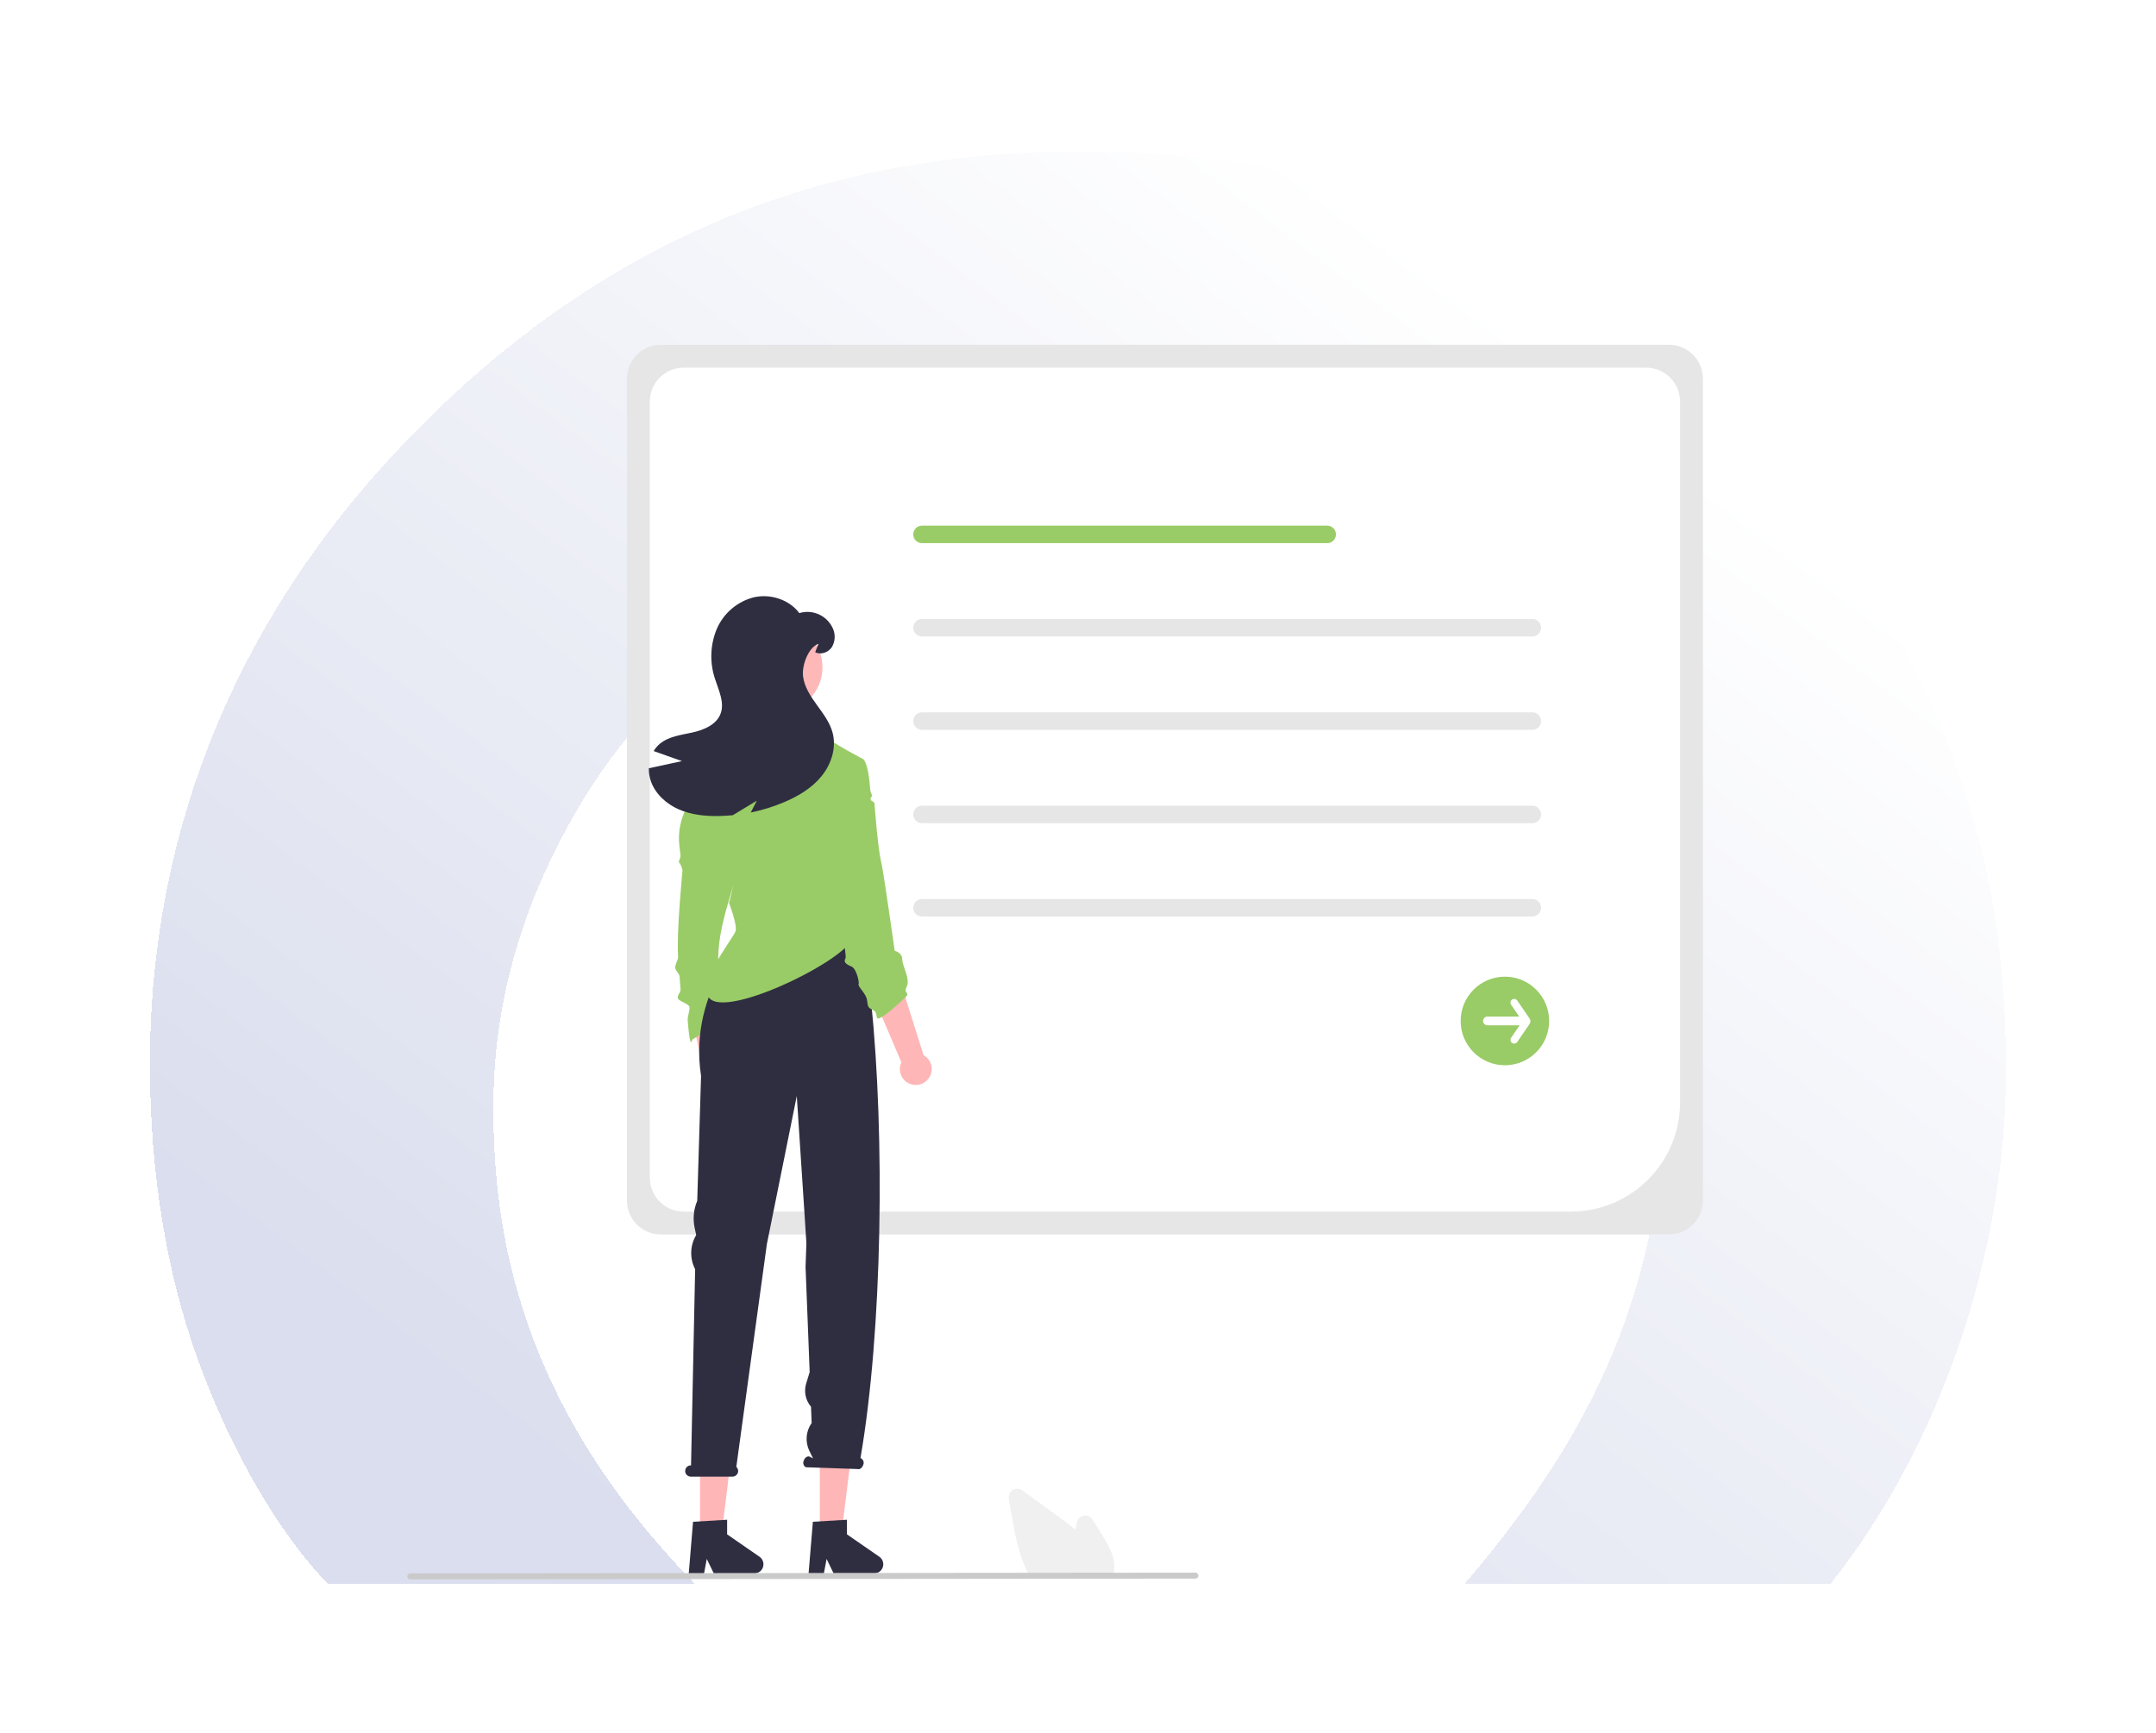
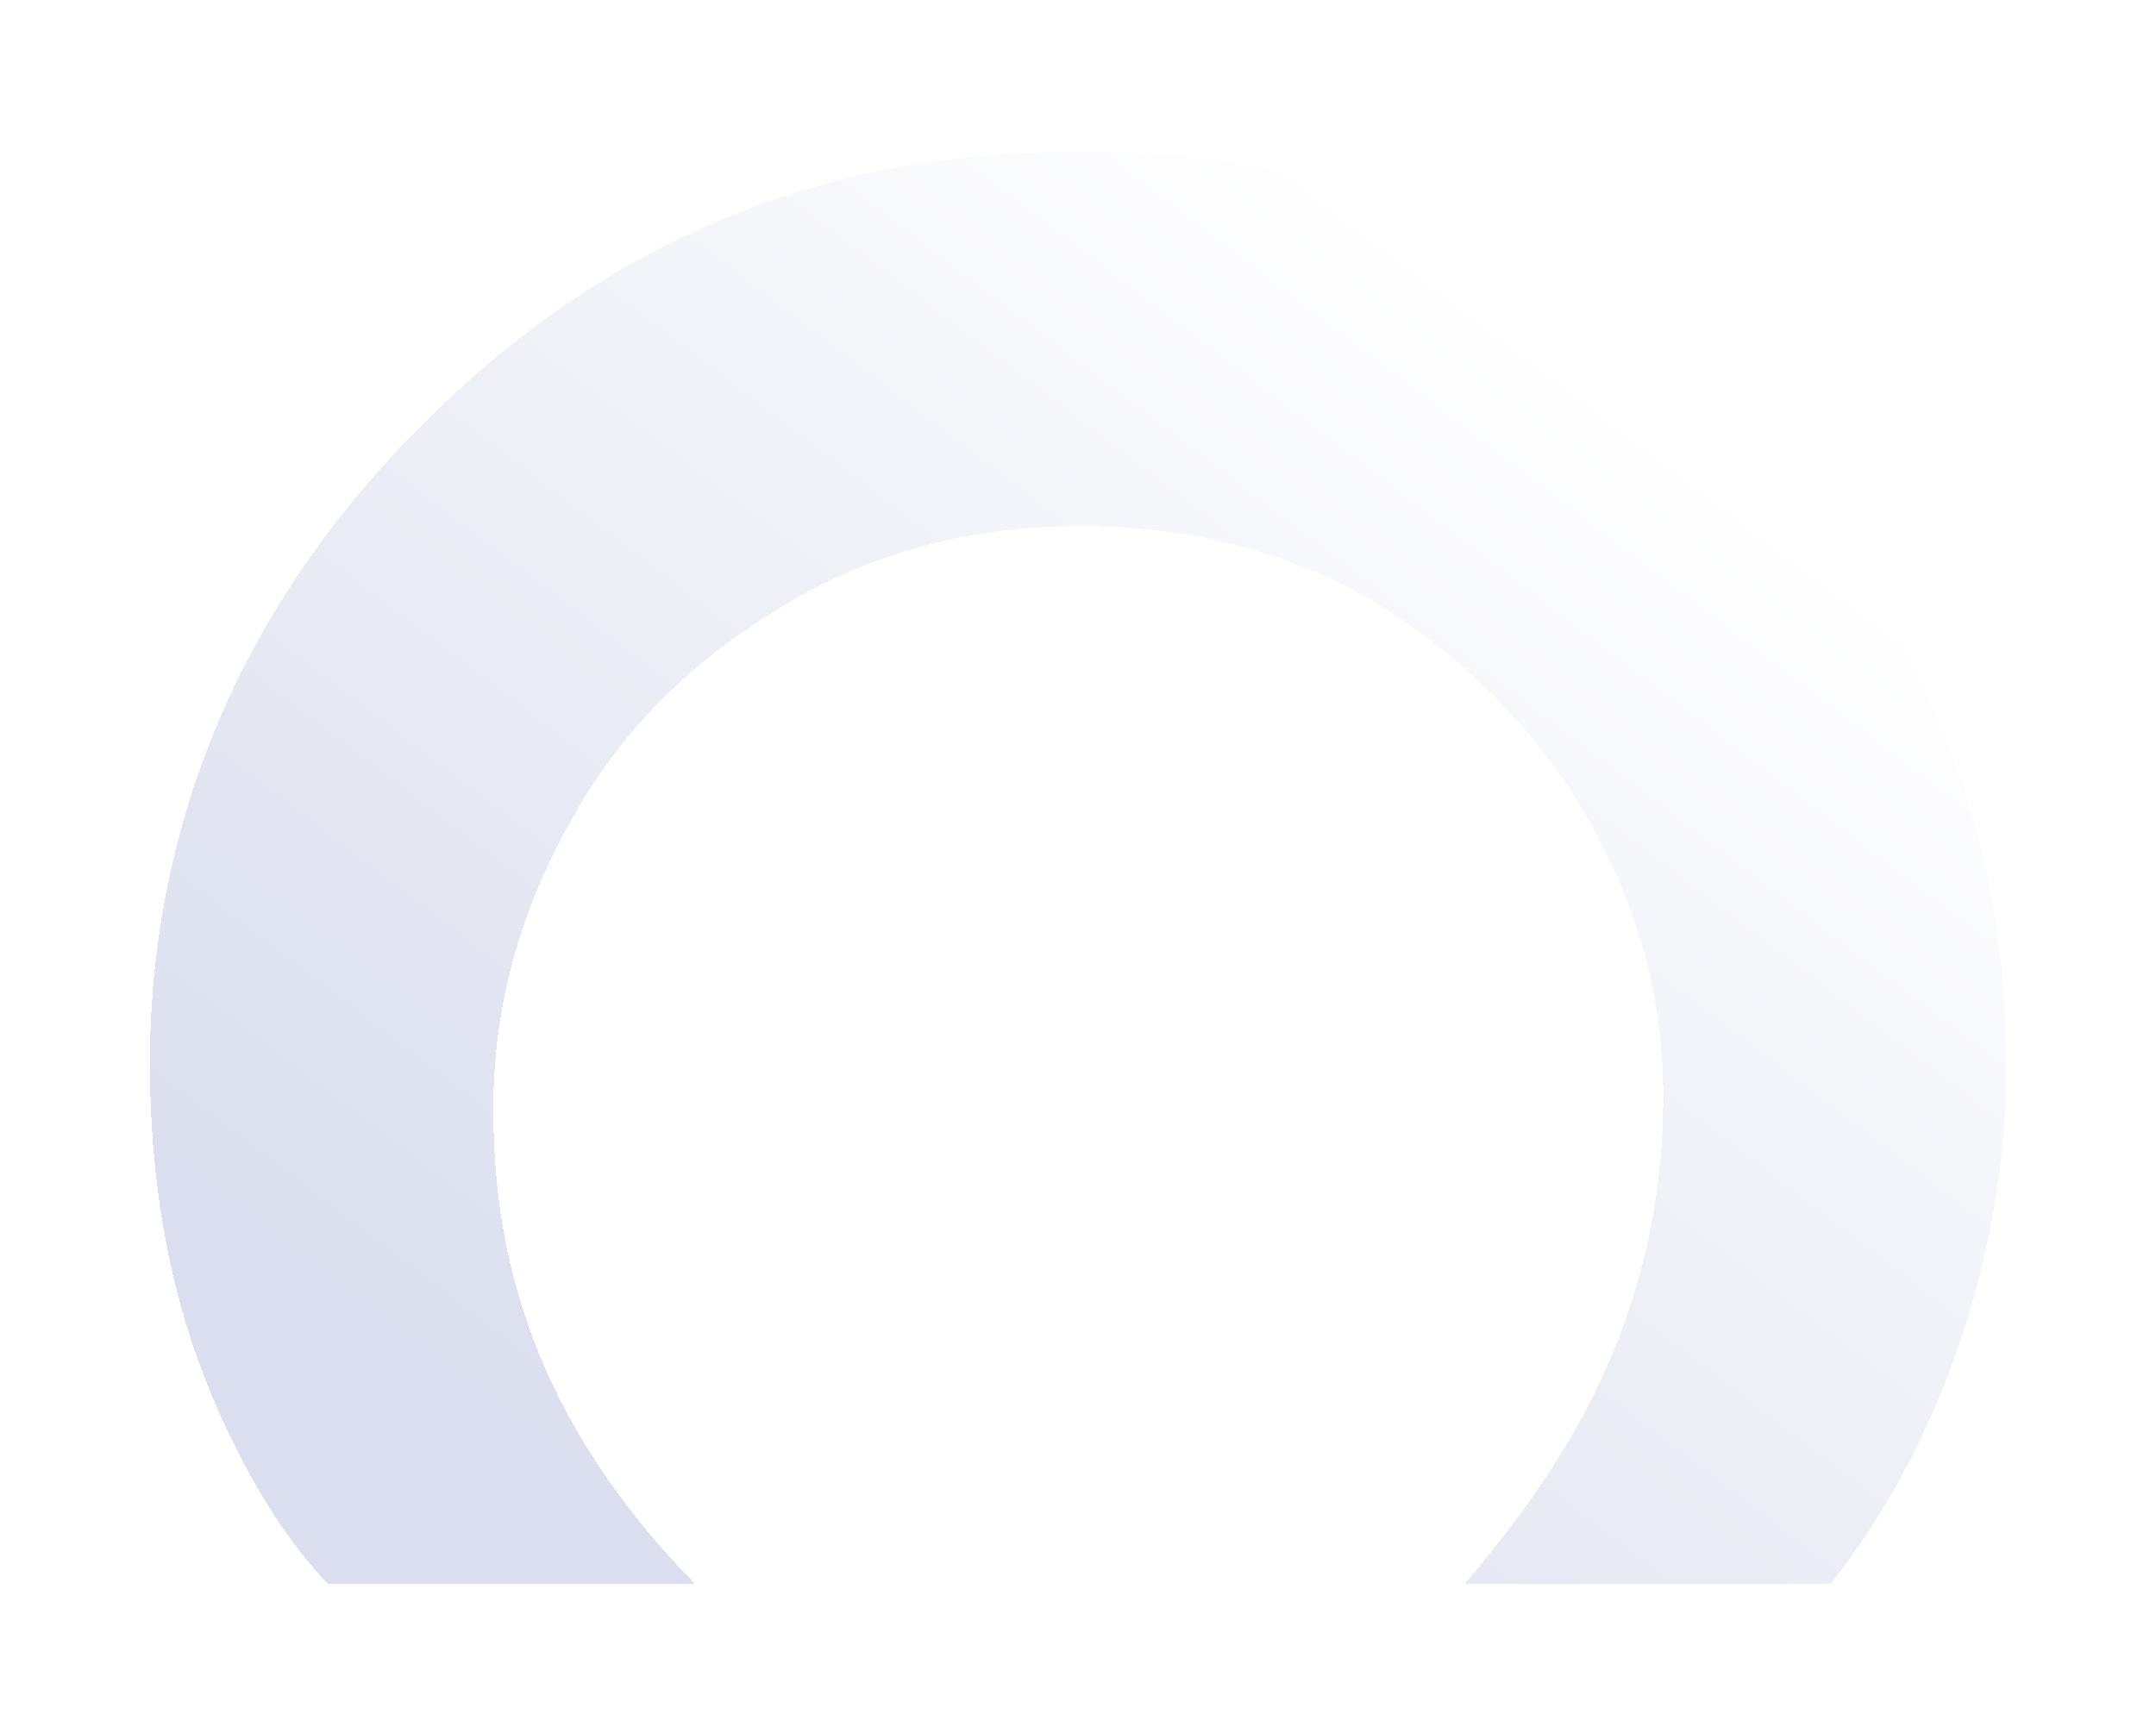
<svg xmlns="http://www.w3.org/2000/svg" width="434" height="349" viewBox="0 0 434 349" fill="none">
  <g filter="url(#filter0_d_3680_8021)">
    <path d="M30.169 214.56C30.251 236.446 33.495 256.265 39.932 274.036C46.451 292.003 56.214 308.855 66.075 318.97L139.967 318.97C104.389 282.708 99.311 247.986 99.311 222.987C99.311 197.987 107.37 177.856 116.87 161.872C127.125 144.643 141.31 131.594 158.739 121.331C176.167 111.069 195.807 105.922 217.626 105.922C239.444 105.922 259.527 111.053 276.775 121.331C294.024 131.594 308.946 146.856 318.316 162.593C327.98 178.823 334.811 197.577 334.811 220.675C334.811 266.232 313.844 296.56 294.794 318.953L368.44 318.953C390.553 291.183 403.805 252.265 403.805 215.495C403.805 187.446 399.202 166.298 389.652 143.856C380.004 121.217 367.375 103.61 351.011 86.249C334.631 68.889 315.187 55.266 292.648 45.348C270.092 35.43 245.096 30.479 217.626 30.479C190.156 30.479 165.16 35.43 142.62 45.348C120.081 55.266 101.031 69.282 84.257 86.249C66.321 104.397 30.169 146.331 30.169 214.429" fill="url(#paint0_linear_3680_8021)" fill-opacity="0.15" shape-rendering="crispEdges" />
  </g>
  <g clip-path="url(#clip0_3680_8021)">
    <path d="M335.974 248.559H133.024C129.259 248.555 126.207 245.5 126.203 241.729V76.248C126.207 72.477 129.259 69.422 133.024 69.418H335.974C339.739 69.422 342.791 72.477 342.795 76.248V241.729C342.791 245.5 339.739 248.555 335.974 248.559Z" fill="#E6E6E6" />
    <path d="M316.255 243.952H137.625C133.86 243.948 130.809 240.893 130.805 237.122V80.858C130.809 77.088 133.86 74.032 137.625 74.028H331.373C335.139 74.032 338.19 77.088 338.194 80.858V221.983C338.181 234.111 328.366 243.939 316.255 243.952Z" fill="white" />
    <path d="M267.168 109.362H185.597C184.625 109.362 183.838 108.573 183.838 107.601C183.838 106.628 184.625 105.839 185.597 105.839H267.168C268.139 105.839 268.927 106.628 268.927 107.601C268.927 108.573 268.139 109.362 267.168 109.362Z" fill="#99CC66" />
    <path d="M308.46 128.156H185.597C184.625 128.156 183.838 127.367 183.838 126.395C183.838 125.422 184.625 124.633 185.597 124.633H308.46C309.432 124.633 310.219 125.422 310.219 126.395C310.219 127.367 309.432 128.156 308.46 128.156Z" fill="#E6E6E6" />
    <path d="M308.46 146.95H185.597C184.625 146.95 183.838 146.161 183.838 145.189C183.838 144.216 184.625 143.427 185.597 143.427H308.46C309.432 143.427 310.219 144.216 310.219 145.189C310.219 146.161 309.432 146.95 308.46 146.95Z" fill="#E6E6E6" />
    <path d="M308.46 165.744H185.597C184.625 165.744 183.838 164.955 183.838 163.983C183.838 163.01 184.625 162.221 185.597 162.221H308.46C309.432 162.221 310.219 163.01 310.219 163.983C310.219 164.955 309.432 165.744 308.46 165.744Z" fill="#E6E6E6" />
    <path d="M308.46 184.538H185.597C184.625 184.538 183.838 183.749 183.838 182.776C183.838 181.804 184.625 181.015 185.597 181.015H308.46C309.432 181.015 310.219 181.804 310.219 182.776C310.219 183.749 309.432 184.538 308.46 184.538Z" fill="#E6E6E6" />
    <path d="M302.934 214.487C298.015 214.487 294.027 210.494 294.027 205.568C294.027 200.642 298.015 196.648 302.935 196.648C307.854 196.648 311.842 200.642 311.842 205.568C311.842 210.494 307.854 214.487 302.934 214.487Z" fill="#99CC66" />
    <path d="M307.946 205.144L305.421 201.453C305.188 201.111 304.722 201.023 304.38 201.256C304.038 201.489 303.95 201.956 304.183 202.298L304.185 202.301L305.818 204.688H299.42C298.935 204.687 298.541 205.079 298.539 205.565C298.538 206.051 298.93 206.446 299.415 206.448H305.899L304.185 208.952C303.953 209.295 304.042 209.761 304.384 209.994C304.724 210.225 305.187 210.138 305.421 209.8L307.946 206.109C308.113 205.809 308.113 205.444 307.946 205.144Z" fill="white" />
    <path d="M147.082 223.755C148.431 222.626 148.609 220.615 147.481 219.265C147.361 219.121 147.228 218.988 147.084 218.867L145.153 202.157L139.021 203.579L142.429 219.419C141.386 220.848 141.697 222.853 143.124 223.898C144.318 224.772 145.954 224.713 147.082 223.755Z" fill="#FFB6B6" />
    <path d="M146.45 204.882L139.351 209.317C139.351 209.317 138.919 211.916 138.431 205.384C138.38 204.702 138.855 203.514 138.802 202.814C138.744 202.025 136.485 201.666 136.426 200.867C136.383 200.298 137.036 199.792 136.994 199.225C136.93 198.366 136.867 197.512 136.805 196.672C136.752 195.969 135.975 195.523 135.925 194.844C135.874 194.16 136.551 193.243 136.503 192.595C136.146 187.732 137.383 175.499 137.383 175.25C137.287 174.626 137.027 174.038 136.629 173.548L137.007 172.413L136.757 170.284C136.428 167.486 137.015 164.657 138.431 162.222L140.233 161.04L148.552 175.051C145.051 187.175 142.766 191.938 146.45 204.882Z" fill="#99CC66" />
    <path d="M140.91 309.351H145.204L147.248 292.764H140.91V309.351Z" fill="#FFB6B6" />
    <path d="M139.51 306.406L146.37 305.996V308.939L152.893 313.45C153.727 314.027 153.937 315.172 153.36 316.007C153.018 316.505 152.453 316.801 151.849 316.801H143.682L142.274 313.89L141.724 316.801H138.645L139.51 306.406Z" fill="#2F2E41" />
    <path d="M165.031 309.351H169.325L171.369 292.764H165.031V309.351Z" fill="#FFB6B6" />
    <path d="M163.631 306.406L170.491 305.996V308.939L177.014 313.45C177.848 314.027 178.058 315.172 177.482 316.007C177.139 316.505 176.574 316.801 175.971 316.801H167.803L166.395 313.89L165.845 316.801H162.766L163.631 306.406Z" fill="#2F2E41" />
    <path d="M139.088 295.048H139.105L139.931 255.547C138.845 253.45 138.88 250.949 140.023 248.883L140.141 248.669L139.835 247.246C139.441 245.417 139.622 243.512 140.352 241.79L141.122 216.633C138.37 198.77 151.488 187.12 151.488 187.12H171.138L175.357 201.635C178.146 228.844 177.64 267.891 173.214 293.579L173.335 293.64C173.81 293.905 173.993 294.498 173.751 294.986C173.547 295.579 173.029 295.938 172.594 295.788L162.216 295.427C161.741 295.161 161.558 294.569 161.8 294.081C162.005 293.487 162.523 293.128 162.957 293.278L163.663 293.636L162.935 292.152C162.042 290.331 162.214 288.168 163.385 286.512L163.257 283.245C162.154 281.951 161.787 280.183 162.285 278.556L162.985 276.268L162.158 255.08L162.325 250.327L161.981 244.934L160.39 220.678L154.369 250.506L148.219 295.348C148.52 295.62 148.652 296.033 148.565 296.429C148.434 296.961 147.953 297.331 147.406 297.32H139.058C138.43 297.32 137.921 296.809 137.922 296.181C137.922 296.079 137.936 295.977 137.963 295.879C138.108 295.379 138.569 295.039 139.088 295.048Z" fill="#2F2E41" />
    <path d="M186.84 217.262C187.949 215.896 187.743 213.889 186.38 212.778C186.234 212.659 186.079 212.554 185.915 212.463L180.848 196.425L175.098 198.987L181.449 213.89C180.696 215.491 181.381 217.401 182.981 218.155C184.319 218.786 185.914 218.417 186.84 217.262Z" fill="#FFB6B6" />
    <path d="M165.992 166.275C165.992 166.275 171.77 186.753 171.509 188.822C170.969 193.088 144.414 206.2 142.44 200.365L142.687 198.447C141.689 196.449 147.776 188.519 148.072 187.482C148.447 186.155 146.747 181.801 146.747 181.801C146.747 181.801 147.922 177.825 147.735 175.364C147.543 172.903 146.977 173.283 144.898 171.765C142.819 170.251 139.416 163.247 139.416 163.247C139.416 163.247 140.928 156.431 140.928 155.105C140.928 153.779 147.14 151.519 147.895 150.764C148.223 150.325 148.499 149.85 148.718 149.347C148.871 149.041 148.774 148.331 148.937 147.979C149.042 147.749 149.407 147.892 149.515 147.655C149.619 147.426 149.528 147.161 149.633 146.935C149.768 146.636 150.095 146.374 150.224 146.093C150.815 144.798 151.319 143.743 151.475 143.743C151.851 143.743 163.955 145.449 163.955 145.449C164.614 146.469 165.373 147.42 166.221 148.289C167.546 149.612 173.744 152.832 173.744 152.832L165.992 166.275Z" fill="#99CC66" />
    <path d="M182.337 200.726C181.392 201.673 176.713 206.02 176.521 204.882C176.334 203.747 176.232 203.612 175.474 203.236C174.716 202.856 174.716 202.668 174.528 201.342C174.341 200.016 172.637 198.689 172.828 198.122C173.016 197.555 172.841 198.276 172.841 197.705C172.841 197.138 172.274 195.056 171.516 194.677C170.762 194.298 169.625 193.922 170.195 192.975C170.762 192.028 164.859 163.623 164.859 163.623L170.154 153.211L173.745 152.832C173.745 152.832 174.836 153.457 175.178 159.093C175.195 159.379 175.506 159.903 175.519 160.215C175.53 160.474 175.244 160.516 175.252 160.794C175.254 160.854 175.255 160.914 175.257 160.974C175.264 161.25 176.009 161.453 176.02 161.72C176.04 162.197 176.333 165.236 176.365 165.682C176.4 166.186 176.442 166.671 176.49 167.137C177.013 172.217 177.2 172.646 177.524 174.267C178.025 176.777 180.103 191.433 180.103 191.433C180.103 191.433 181.615 191.809 181.615 193.135C181.615 194.461 183.283 197.127 182.528 198.641C181.77 200.159 183.283 199.779 182.337 200.726Z" fill="#99CC66" />
    <path d="M156.601 143.354C161.554 143.354 165.569 139.333 165.569 134.374C165.569 129.414 161.554 125.393 156.601 125.393C151.648 125.393 147.633 129.414 147.633 134.374C147.633 139.333 151.648 143.354 156.601 143.354Z" fill="#FFB8B8" />
-     <path d="M137.276 153.247C135.378 152.573 133.48 151.899 131.582 151.223C131.909 150.673 132.326 150.182 132.815 149.77C134.622 148.259 137.116 147.986 139.41 147.477C141.708 146.967 144.202 145.922 145.041 143.723C145.914 141.437 144.649 138.968 143.914 136.638C142.83 133.37 142.961 129.82 144.285 126.641C145.656 123.459 148.429 121.099 151.785 120.256C155.108 119.517 158.864 120.722 160.907 123.445C163.632 122.626 166.537 123.973 167.677 126.583C168.202 127.782 168.121 129.161 167.459 130.289C166.75 131.363 165.234 131.913 164.092 131.316L164.754 129.634C162.707 130.329 161.376 134.035 161.653 136.183C161.925 138.328 163.176 140.206 164.445 141.957C165.714 143.709 167.066 145.478 167.611 147.571C168.397 150.582 167.335 153.873 165.372 156.287C163.409 158.701 160.642 160.339 157.777 161.544C155.632 162.447 153.404 163.135 151.124 163.597C151.531 162.804 151.935 162.01 152.342 161.216L147.51 164.143C146.576 164.234 145.634 164.289 144.692 164.307C141.951 164.354 139.155 164.067 136.647 162.971C134.135 161.872 131.928 159.88 131.019 157.292C130.727 156.454 130.59 155.571 130.612 154.685C132.833 154.204 135.054 153.725 137.276 153.247Z" fill="#2F2E41" />
-     <path d="M223.94 317.486H207.307L207.236 317.356C207.023 316.969 206.818 316.56 206.626 316.14C204.913 312.467 204.188 308.266 203.549 304.56L203.068 301.766C202.907 300.827 203.536 299.935 204.473 299.773C204.932 299.694 205.403 299.804 205.78 300.079C208.308 301.92 210.836 303.76 213.366 305.599C214.324 306.297 215.418 307.104 216.465 307.977C216.566 307.486 216.672 306.993 216.778 306.506C216.98 305.575 217.898 304.984 218.829 305.187C219.284 305.286 219.68 305.565 219.926 305.961L221.872 309.092C223.291 311.379 224.544 313.632 224.289 316.062C224.29 316.091 224.288 316.121 224.282 316.15C224.231 316.549 224.136 316.941 224 317.32L223.94 317.486Z" fill="#F0F0F0" />
    <path d="M240.635 317.846L82.58 318C82.25 317.998 81.985 317.729 81.986 317.399C81.988 317.072 82.253 316.807 82.58 316.805L240.635 316.651C240.964 316.652 241.23 316.921 241.228 317.251C241.227 317.579 240.962 317.844 240.635 317.846Z" fill="#CACACA" />
  </g>
  <defs>
    <filter id="filter0_d_3680_8021" x="0.17" y="0.479" width="433.635" height="348.491" filterUnits="userSpaceOnUse" color-interpolation-filters="sRGB">
      <feFlood flood-opacity="0" result="BackgroundImageFix" />
      <feColorMatrix in="SourceAlpha" type="matrix" values="0 0 0 0 0 0 0 0 0 0 0 0 0 0 0 0 0 0 127 0" result="hardAlpha" />
      <feOffset />
      <feGaussianBlur stdDeviation="15" />
      <feComposite in2="hardAlpha" operator="out" />
      <feColorMatrix type="matrix" values="0 0 0 0 0.6 0 0 0 0 0.639 0 0 0 0 0.82 0 0 0 0.8 0" />
      <feBlend mode="normal" in2="BackgroundImageFix" result="effect1_dropShadow_3680_8021" />
      <feBlend mode="normal" in="SourceGraphic" in2="effect1_dropShadow_3680_8021" result="shape" />
    </filter>
    <linearGradient id="paint0_linear_3680_8021" x1="324.291" y1="76.817" x2="139.952" y2="318.902" gradientUnits="userSpaceOnUse">
      <stop stop-color="white" />
      <stop offset="1" stop-color="#092189" />
    </linearGradient>
    <clipPath id="clip0_3680_8021">
-       <rect width="270" height="291" fill="white" transform="translate(81.986 27)" />
-     </clipPath>
+       </clipPath>
  </defs>
</svg>